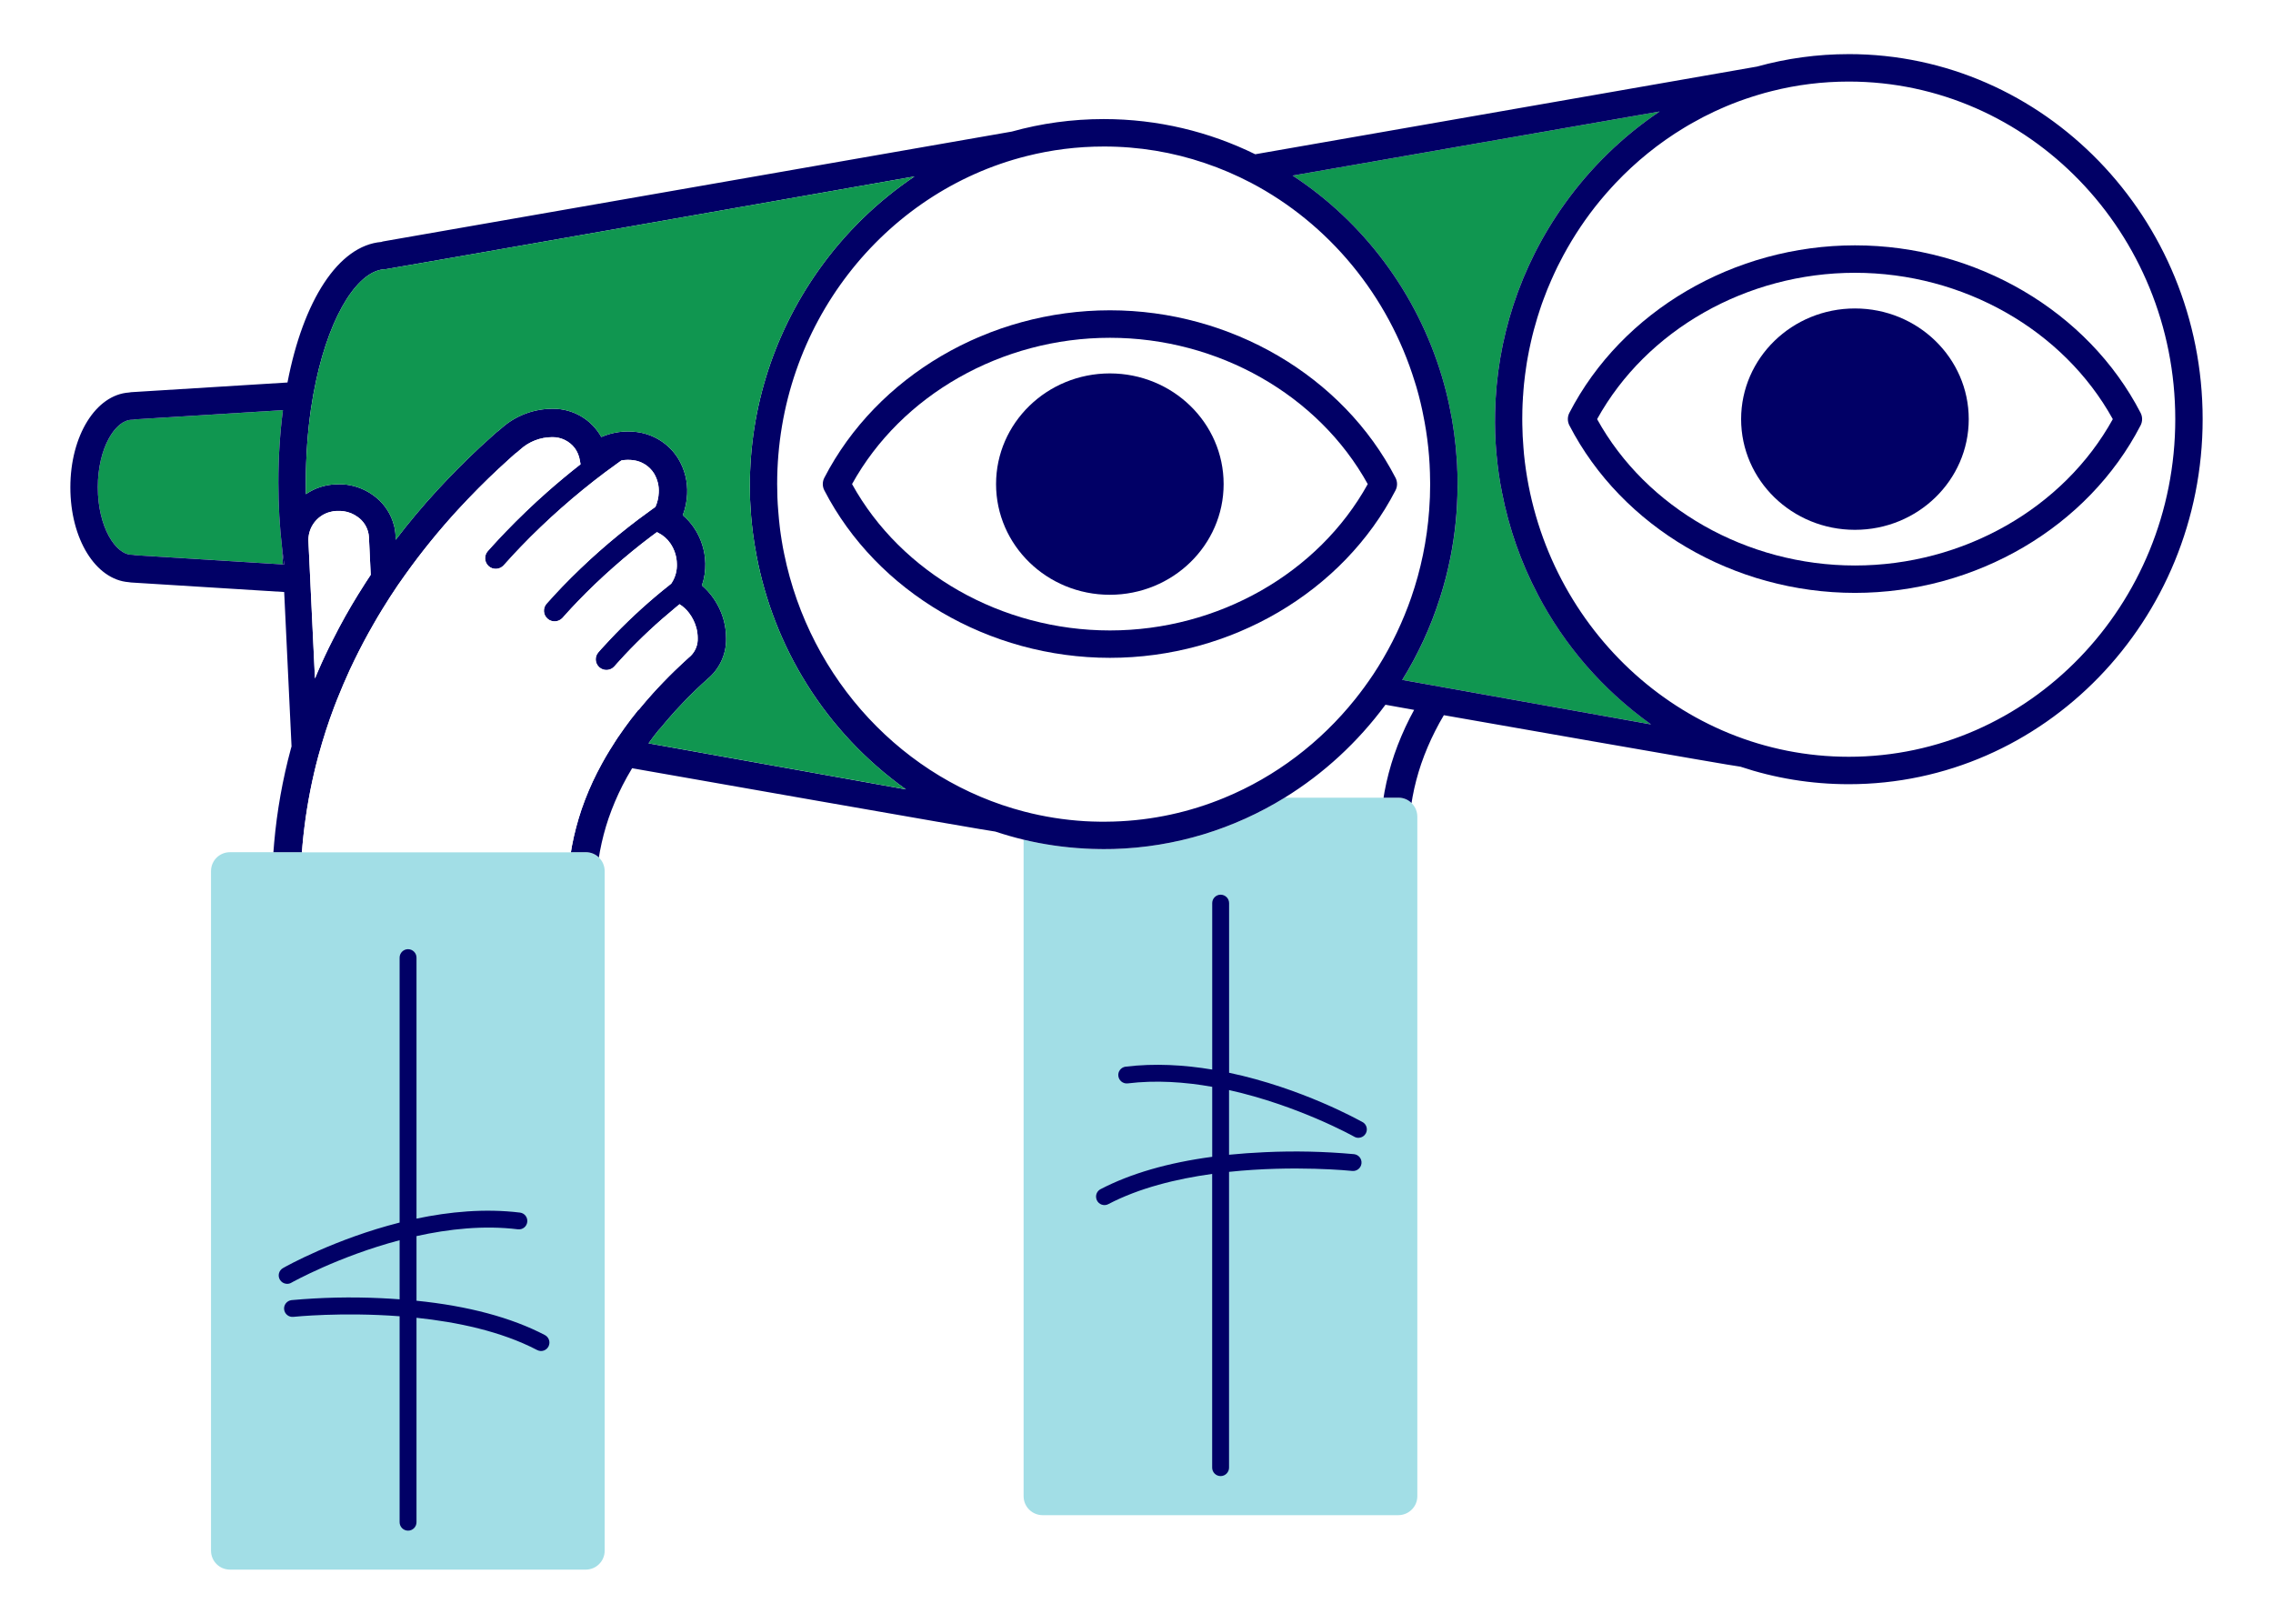
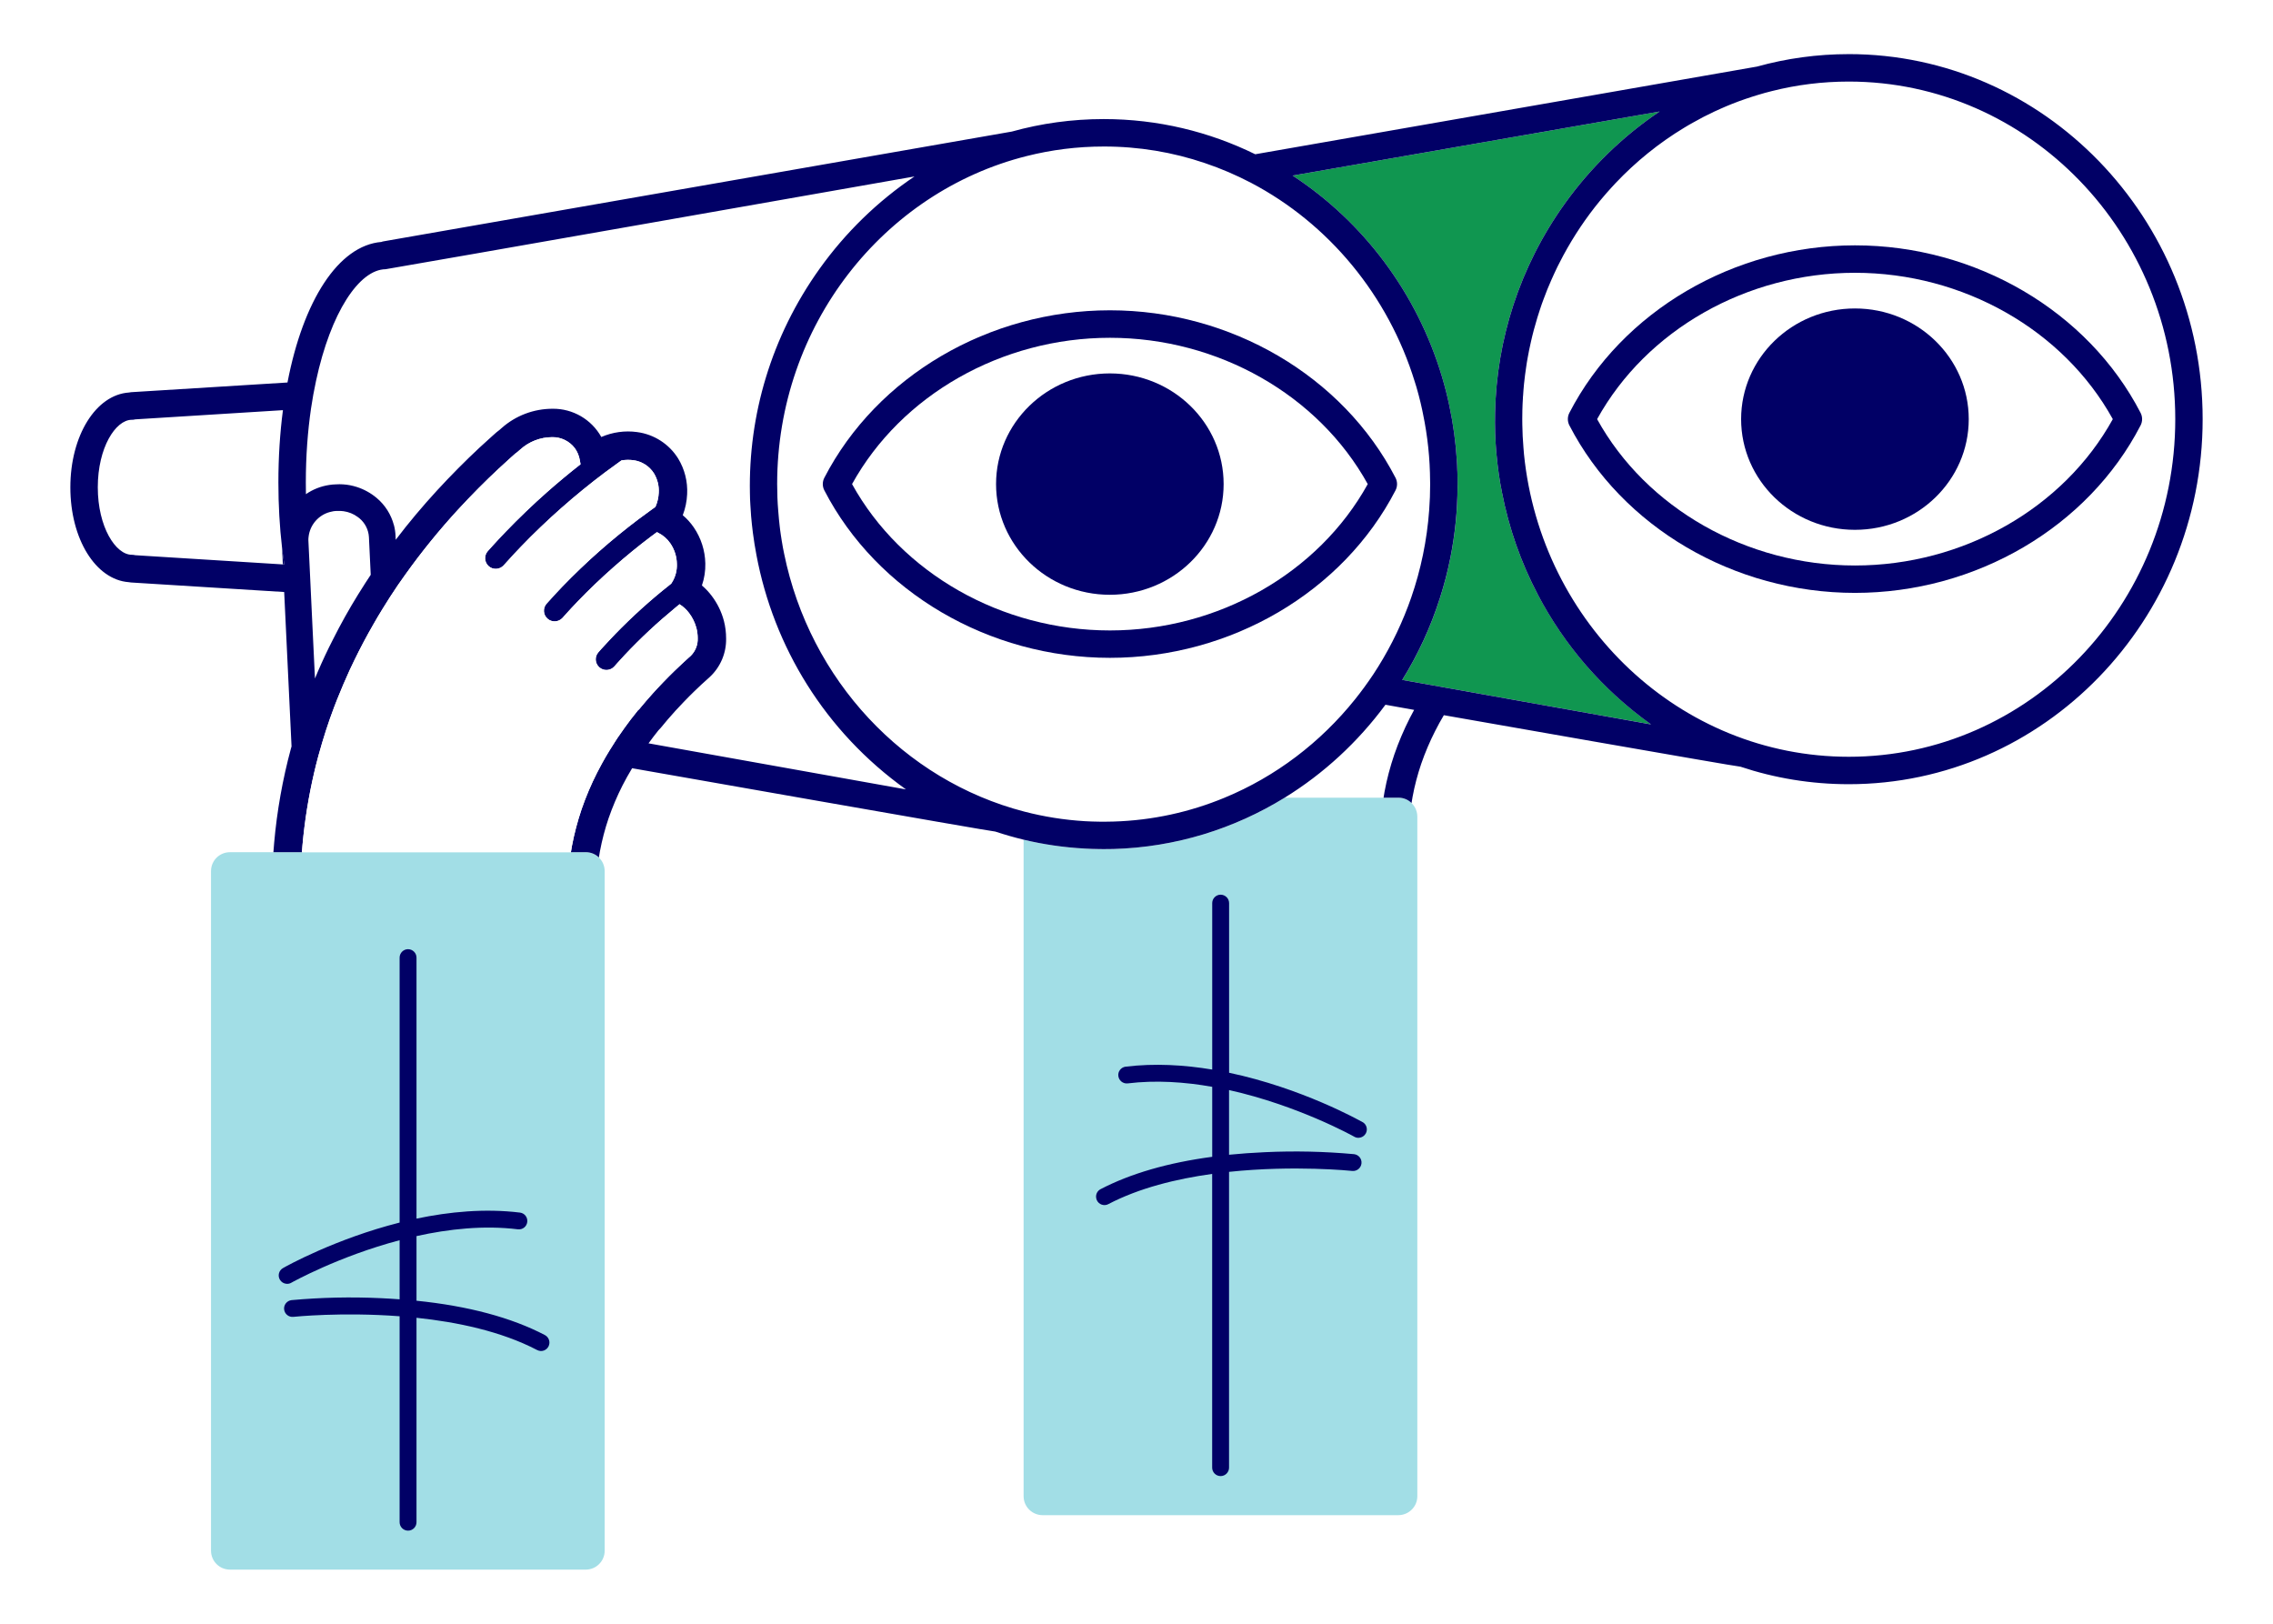
<svg xmlns="http://www.w3.org/2000/svg" id="illustrationAvancees" viewBox="0 0 420 300">
  <defs>
    <style>      #illustrationAvancees .cls-1 {        fill: #010066;      }      #illustrationAvancees .cls-2 {        fill: #a2dee6;      }      #illustrationAvancees .cls-3 {        fill: #fff;      }      #illustrationAvancees .cls-4 {        fill: #109650;      }    </style>
  </defs>
  <path class="cls-3" d="M261.3,131.16c-.28.5-.54,1-.8,1.51-1.11,2.19-2.07,4.44-2.87,6.76-.76,2.24-1.37,4.53-1.8,6.86-.06.36-.13.73-.18,1.09h-18.27c7.22-4.45,13.54-10.29,18.62-17.17l5.3.95Z" />
  <path class="cls-2" d="M261.89,150.88v125.56c0,.97-.39,1.84-1.03,2.47-.63.63-1.5,1.02-2.47,1.03h-65.75c-1.93-.01-3.5-1.57-3.5-3.5v-121.3c3.66.88,7.44,1.43,11.31,1.64.87.05,1.75.08,2.63.09.29.01.57.01.86.01.59,0,1.18-.01,1.77-.02,11.54-.32,22.35-3.74,31.67-9.48h21.01c.95,0,1.81.37,2.43.99h0c.66.64,1.07,1.53,1.07,2.51Z" />
  <path class="cls-3" d="M264.25,88.94c-.02-4.27-.47-8.43-1.31-12.46-.04-.25-.09-.49-.15-.74-.19-.88-.39-1.75-.62-2.61-.07-.27-.14-.54-.22-.81-.16-.58-.32-1.15-.51-1.72-4.92-16.05-15.96-29.3-30.27-36.82-2.74-1.43-5.59-2.66-8.54-3.65-5.89-2-12.17-3.07-18.69-3.07h0c-4.9.01-9.66.62-14.22,1.77-26.43,6.62-46.12,31.28-46.12,60.61,0,1.67.06,3.32.2,4.95.04.51.08,1.02.13,1.53.04.41.08.81.13,1.22.03.28.07.56.1.84.04.28.08.57.12.85.06.39.11.78.18,1.16.03.17.06.33.09.5,0,.02,0,.05.01.07.03.2.07.4.1.59.07.38.14.77.23,1.15,4.75,23.32,22.13,41.88,44.38,47.65,3.61.94,7.35,1.54,11.19,1.77.87.05,1.75.08,2.63.09.28.01.57.01.85.01.59,0,1.18-.01,1.77-.03,7.25-.21,14.18-1.76,20.57-4.41,9.44-3.9,17.71-10.2,24.1-18.17,1.17-1.46,2.28-2.98,3.33-4.55,2.61-3.94,4.79-8.2,6.49-12.71.19-.51.38-1.03.56-1.55,1.77-5.11,2.91-10.54,3.32-16.17.12-1.58.18-3.18.18-4.79,0-.17,0-.33-.01-.5Z" />
  <g>
    <path class="cls-4" d="M284.16,109.86c-3.13-5.95-5.35-12.31-6.62-18.85-.11-.54-.21-1.08-.31-1.63-.21-1.21-.38-2.42-.52-3.63-.01-.1-.02-.2-.03-.3-.05-.35-.08-.71-.11-1.06-.03-.21-.05-.43-.07-.64-.22-2.51-.3-5.03-.24-7.55.29-13.39,4.48-26.84,12.86-38.55,4.78-6.68,10.72-12.46,17.54-17.05l-.28.05-67.53,11.79c13.05,8.52,22.98,21.68,27.61,37.21.26.88.51,1.78.74,2.68.23.91.44,1.82.63,2.75.69,3.25,1.15,6.6,1.36,10.01.04.57.07,1.15.08,1.73.02.11.02.23.02.34.03.76.04,1.52.04,2.28,0,.16,0,.32,0,.48-.02,4.49-.48,8.87-1.32,13.11-.5,2.52-1.14,4.98-1.91,7.38-1.71,5.4-4.07,10.51-6.99,15.21l5.01.89,2.82.51,2.87.51,35.27,6.31c-9.06-6.48-16.08-14.75-20.91-23.98Z" />
-     <path class="cls-3" d="M341.61,15.07c-4.88,0-9.63.6-14.18,1.75h0s0,0,0,0c-5.79,1.44-11.25,3.75-16.25,6.79-1.43.87-2.82,1.79-4.17,2.77-1.35.98-2.66,2.02-3.93,3.11-1.27,1.09-2.49,2.23-3.67,3.43-11.18,11.33-18.12,27.1-18.12,44.52,0,1.33.05,2.65.14,3.96.03.44.05.88.08,1.31.03.41.06.81.1,1.22,3.15,31.36,28.86,55.89,60.01,55.89,33.27,0,60.33-27.98,60.33-62.38s-27.06-62.37-60.33-62.37Z" />
-     <path class="cls-4" d="M24.99,77.48c-.22.06-.44.09-.67.08-2.96.04-6.25,5.15-6.25,12.47s3.31,12.47,6.29,12.47c.21,0,.43.03.64.08l27.26,1.7-.15-3.15c-.44-3.79-.67-7.8-.67-11.98,0-4.7.29-9.18.84-13.37l-27.29,1.7Z" />
  </g>
  <path class="cls-1" d="M52.11,101.13l.15,3.15h.27c-.16-1.02-.3-2.08-.42-3.15Z" />
  <path class="cls-2" d="M111.73,160.95v125.55c0,.97-.39,1.84-1.02,2.47-.63.64-1.51,1.03-2.48,1.03H42.49c-1.94,0-3.5-1.57-3.5-3.5v-125.55c0-1.94,1.56-3.5,3.5-3.5h65.74c.95,0,1.81.37,2.43.98.66.63,1.07,1.53,1.07,2.52Z" />
  <path class="cls-1" d="M100.7,246.67c-6.23-3.25-14.2-5.38-23.74-6.35v-11.94c5.95-1.32,12.46-2.03,18.77-1.25.86.09,1.62-.54,1.7-1.4.08-.83-.5-1.57-1.32-1.69-6.5-.8-13.1-.16-19.15,1.11v-48.22c0-.86-.7-1.55-1.56-1.56-.86,0-1.56.7-1.56,1.56v48.95c-11.89,3.01-20.97,8.07-21.55,8.41-.75.42-1.01,1.37-.59,2.12.26.46.74.76,1.27.79h0c.3.02.59-.05.85-.2.14-.08,8.74-4.88,20.02-7.86v10.92c-1.14-.08-2.29-.16-3.47-.21-5.5-.26-11.01-.14-16.5.36-.85.1-1.47.87-1.37,1.72.1.85.86,1.46,1.71,1.37.16-.02,8.92-.92,19.63-.11v38.05c0,.86.7,1.56,1.56,1.56h0c.86,0,1.56-.7,1.56-1.56v-37.77c7.53.79,15.67,2.5,22.29,5.96.2.1.41.16.63.18h0c.86.05,1.59-.61,1.64-1.47.03-.61-.29-1.18-.83-1.47Z" />
  <path class="cls-1" d="M251.78,207.33c-.64-.36-11.28-6.31-24.67-9.13v-31.34c0-.86-.7-1.55-1.56-1.56-.86,0-1.56.7-1.56,1.56v30.75c-5.16-.86-10.63-1.19-16.03-.53-.82.12-1.41.87-1.32,1.69.09.86.85,1.48,1.7,1.4,5.22-.64,10.58-.27,15.65.63v12.93c-8.17,1.09-15.08,3.09-20.63,5.98-.54.28-.87.86-.83,1.47.05.86.78,1.52,1.64,1.47h0c.22-.01.44-.07.63-.18,5.72-2.99,12.57-4.66,19.18-5.58v54.27c0,.86.7,1.56,1.56,1.56.86,0,1.56-.7,1.56-1.56v-54.65c12.07-1.27,22.57-.19,22.75-.17,0,0,0,0,.01,0,.85.09,1.62-.53,1.71-1.39s-.53-1.62-1.39-1.71c-5.49-.5-11-.62-16.5-.36-2.27.1-4.46.26-6.58.47v-11.95c12.77,2.84,22.99,8.53,23.14,8.62.26.15.55.22.85.2h0c.53-.03,1.01-.33,1.27-.79.42-.75.16-1.7-.59-2.12Z" />
  <g>
    <path class="cls-1" d="M395.53,76.27c-9.72-18.79-30.43-30.94-52.77-30.94s-43.05,12.14-52.77,30.94c-.38.73-.38,1.6,0,2.33,9.72,18.8,30.43,30.94,52.77,30.94s43.05-12.14,52.77-30.94c.38-.73.38-1.6,0-2.33ZM342.76,104.48c-20,0-38.55-10.57-47.65-27.04,9.1-16.47,27.65-27.04,47.65-27.04s38.54,10.57,47.64,27.04c-9.1,16.47-27.65,27.04-47.64,27.04Z" />
    <path class="cls-1" d="M342.75,56.99c-11.61,0-21.03,9.16-21.03,20.45s9.41,20.45,21.03,20.45,21.03-9.16,21.03-20.45-9.42-20.45-21.03-20.45Z" />
    <path class="cls-1" d="M341.61,10c-5.86,0-11.54.8-16.95,2.3l-92.72,16.2c-8.49-4.17-17.99-6.5-28-6.5-5.87,0-11.56.8-16.98,2.31l-116.04,20.27c-.15.02-.3.06-.44.12-7.98.66-14.46,10.88-17.36,25.97l-28.9,1.79c-.13.01-.26.03-.39.06-6.11.41-10.83,7.96-10.83,17.52s4.68,17.06,10.78,17.52c.14.03.29.05.44.06l28.29,1.76,1.36,28.53c-.04.12-.08.25-.11.38-1.54,5.7-2.58,11.53-3.1,17.41-.05.58-.1,1.17-.14,1.75h5.27c.03-.43.06-.86.1-1.29.41-4.52,1.13-9,2.16-13.41.21-.91.44-1.82.68-2.72.03-.12.07-.25.1-.37.01-.05.03-.1.04-.15.86-3.12,1.81-6.07,2.84-8.78.2-.52.4-1.05.61-1.57.35-.88.71-1.76,1.09-2.64.38-.9.78-1.79,1.18-2.67.3-.64.6-1.28.91-1.91,1.07-2.2,2.22-4.37,3.44-6.49.55-.97,1.12-1.94,1.71-2.89.92-1.51,1.88-2.99,2.87-4.45.45-.65.9-1.29,1.36-1.93,3-4.21,6.27-8.23,9.77-12.04,2.47-2.68,5.02-5.25,7.57-7.62.95-.88,1.69-1.56,2.21-2.02l.79-.7c.05-.04.11-.09.18-.13l.12-.09.63-.54c1.6-1.45,3.69-2.26,5.85-2.27,1.63-.04,3.19.71,4.19,2,.49.67.81,1.44.95,2.26l.13.75c-2.05,1.6-4.2,3.39-6.15,5.11-2.6,2.29-5.4,4.98-7.7,7.38-.94.98-1.8,1.9-2.42,2.59l-.88.98c-.69.8-.63,1.99.13,2.72.79.75,2.04.71,2.79-.08l.89-.98c.6-.67,1.42-1.56,2.33-2.5,2.23-2.33,4.95-4.93,7.47-7.15,2.55-2.26,5.46-4.62,7.98-6.51,1.15-.86,2.12-1.56,2.74-2l.4-.28c.7-.11,1.41-.13,2.13-.04,1.59.19,3.01,1.09,3.86,2.44.65,1.08.96,2.33.88,3.59-.04.91-.25,1.78-.61,2.6h0s-.75.54-.75.54c-.6.43-1.42,1.02-2.39,1.75-2.31,1.74-4.97,3.9-7.27,5.94-2.29,2.02-4.76,4.39-6.79,6.5-.87.92-1.61,1.7-2.11,2.27l-.77.85s-.02.01-.02.02c-.73.81-.66,2.06.15,2.78.81.73,2.06.66,2.79-.15l.78-.87c.48-.54,1.18-1.29,2.03-2.17,1.95-2.04,4.34-4.33,6.55-6.27,2.23-1.98,4.79-4.07,7.03-5.75.37-.28.72-.54,1.04-.77l.24.12c.9.45,1.68,1.12,2.24,1.95.77,1.12,1.19,2.45,1.21,3.8.05,1.22-.27,2.42-.92,3.45l-.13.2c-.41.32-.99.79-1.67,1.34-1.66,1.36-3.5,2.97-5.05,4.42-1.58,1.48-3.31,3.19-4.72,4.71-1.23,1.3-2.01,2.2-2.04,2.24-.69.81-.6,2.03.2,2.74.81.72,2.06.65,2.78-.16.01-.01.76-.88,1.93-2.13,1.36-1.45,3.02-3.1,4.54-4.52,1.49-1.39,3.27-2.94,4.86-4.25.25-.21.49-.4.71-.59.69.43,1.29.99,1.78,1.64.62.82,1.07,1.76,1.34,2.75.16.62.24,1.25.24,1.89.05,1.2-.41,2.37-1.26,3.23-.07.06-.72.63-1.65,1.5-.68.63-2.03,1.91-3.44,3.38-1.45,1.5-2.63,2.84-3.22,3.53l-.96,1.14-.31.38-.16.11-1.39,1.76c-.64.86-1.49,1.99-2.41,3.36-.13.21-.27.42-.41.63-.37.56-.72,1.12-1.06,1.68-.47.77-.93,1.54-1.36,2.33-.33.59-.64,1.19-.95,1.79-1.11,2.18-2.07,4.44-2.87,6.76-.76,2.24-1.36,4.53-1.8,6.85-.07.37-.13.73-.18,1.1h2.74c.95,0,1.81.37,2.43.98.06-.37.12-.75.19-1.13.39-2.07.92-4.11,1.6-6.11.72-2.08,1.58-4.11,2.58-6.08.55-1.07,1.14-2.13,1.77-3.17,0,0,66.85,11.78,67.1,11.7,1.72.57,3.46,1.07,5.24,1.5,3.66.88,7.44,1.43,11.31,1.64.87.05,1.75.08,2.63.09.29.01.57.01.86.01.59,0,1.18-.01,1.77-.02,11.54-.32,22.35-3.74,31.67-9.48,7.22-4.45,13.54-10.29,18.62-17.17l5.3.95c-.28.5-.54,1-.8,1.51-1.11,2.19-2.07,4.44-2.87,6.76-.76,2.24-1.37,4.53-1.8,6.86-.06.36-.13.73-.18,1.09h2.74c.95,0,1.81.37,2.43.99.06-.38.12-.76.19-1.14.38-2.07.92-4.11,1.6-6.11.72-2.08,1.58-4.11,2.58-6.07.5-.99,1.03-1.96,1.6-2.91,0,0,54.54,9.59,54.78,9.51h.01c6.31,2.11,13.05,3.24,20.03,3.24,36.06,0,65.39-30.26,65.39-67.45s-29.33-67.44-65.39-67.44ZM52.26,104.28l-27.26-1.7c-.21-.05-.43-.08-.64-.08-2.98,0-6.29-5.12-6.29-12.47s3.29-12.43,6.25-12.47c.23.01.45-.02.67-.08l27.29-1.7c-.55,4.19-.84,8.67-.84,13.37,0,4.18.23,8.19.67,11.98.12,1.07.26,2.13.42,3.16h-.27ZM67.5,107.73c-.46.7-.9,1.4-1.33,2.11-1.67,2.7-3.22,5.47-4.64,8.3-.26.5-.51,1-.76,1.51-.24.48-.47.97-.7,1.46-.46.99-.92,1.99-1.35,3-.18.41-.36.83-.52,1.25l-.12-2.45-.37-7.74-.26-5.48-.24-5.1-.23-4.8c0-.21.01-.42.04-.62.25-2.2,1.83-4.01,3.93-4.57.44-.13.9-.2,1.38-.2.39-.02.77,0,1.15.05.94.13,1.84.49,2.61,1.06.11.08.22.16.33.25,1.04.87,1.68,2.13,1.75,3.49l.33,6.95c-.34.5-.68,1.01-1,1.53ZM119.84,137.33c.32-.44.62-.84.88-1.19l.94-1.2c.15-.15.29-.3.43-.46l1.26-1.51c.91-1.07,2-2.26,3-3.29,1.32-1.38,2.6-2.59,3.23-3.18.9-.83,1.52-1.38,1.56-1.41,1.98-1.84,3.08-4.42,3.03-7.12,0-1.1-.13-2.2-.41-3.27-.44-1.66-1.2-3.22-2.23-4.58-.54-.72-1.15-1.37-1.83-1.95.45-1.31.66-2.69.63-4.07-.05-2.38-.79-4.7-2.14-6.67-.57-.83-1.25-1.59-2.03-2.24.48-1.25.75-2.56.81-3.89.12-2.32-.46-4.62-1.67-6.6-1.67-2.67-4.45-4.46-7.58-4.87-2.24-.31-4.53.01-6.61.91-1.82-3.26-5.27-5.26-9-5.22-3.47,0-6.82,1.26-9.41,3.56l-.41.36c-.19.13-.37.27-.55.43l-.8.71c-.54.48-1.31,1.18-2.3,2.09-2.65,2.47-5.3,5.14-7.87,7.93-2.69,2.93-5.25,5.97-7.65,9.13l-.03-.72c-.03-.67-.13-1.35-.3-2h-.01c-.52-1.96-1.62-3.7-3.17-5-1.09-.92-2.35-1.61-3.69-2.04-.82-.26-1.67-.43-2.53-.48-.43-.03-.86-.03-1.3,0-.42,0-.84.05-1.25.11-1.59.24-3.05.83-4.31,1.7-.01-.7-.02-1.42-.02-2.14,0-4.91.35-9.5.96-13.69.13-.87.27-1.73.42-2.56.16-.88.33-1.73.51-2.56,2.72-12.65,7.97-20.55,12.85-20.61,4.4-.71,91.99-16.13,97.46-17.09.18-.03.27-.05.27-.05-6.82,4.59-12.76,10.37-17.54,17.06-8.99,12.57-13.16,27.13-12.87,41.48.01.71.03,1.42.08,2.12.04.71.09,1.42.14,2.12.09,1.03.2,2.06.33,3.08.18,1.39.4,2.76.66,4.12,3.17,16.84,12.58,32.52,27.62,43.27l-47.56-8.51ZM253.71,124.66c-1.05,1.57-2.16,3.09-3.33,4.55-6.39,7.97-14.66,14.27-24.1,18.17-6.39,2.65-13.32,4.2-20.57,4.41-.59.02-1.18.03-1.77.03-.28,0-.57,0-.85-.01-.88-.01-1.76-.04-2.63-.09-3.84-.23-7.58-.83-11.19-1.77-22.25-5.77-39.63-24.33-44.38-47.65-.09-.38-.16-.77-.23-1.15-.04-.2-.08-.39-.1-.59-.01-.02-.01-.05-.01-.07-.03-.17-.06-.33-.09-.5-.07-.38-.12-.77-.18-1.16-.04-.28-.08-.57-.12-.85-.03-.28-.07-.56-.1-.84-.05-.41-.09-.81-.13-1.22-.05-.51-.09-1.02-.13-1.53-.14-1.63-.2-3.28-.2-4.95,0-29.33,19.69-53.99,46.12-60.61,4.56-1.15,9.32-1.76,14.22-1.76h0c6.52-.01,12.8,1.06,18.69,3.06,2.95.99,5.8,2.22,8.54,3.65,14.31,7.52,25.35,20.77,30.27,36.82.19.57.35,1.14.51,1.72.08.27.15.54.22.81.23.86.43,1.73.62,2.61.06.25.11.49.15.74.84,4.03,1.29,8.19,1.31,12.46.01.17.01.33.01.5,0,1.61-.06,3.21-.18,4.79-.41,5.63-1.55,11.06-3.32,16.17-.18.52-.37,1.04-.56,1.55-1.7,4.51-3.88,8.77-6.49,12.71ZM269.8,127.53l-2.87-.51-2.82-.51-5.01-.89c2.92-4.7,5.28-9.81,6.99-15.21.77-2.4,1.41-4.86,1.91-7.38.84-4.24,1.3-8.62,1.32-13.11.01-.16.01-.32.01-.48,0-.76-.01-1.52-.04-2.28,0-.11,0-.23-.02-.34-.01-.58-.04-1.16-.08-1.73-.21-3.41-.67-6.76-1.36-10.01-.19-.93-.4-1.84-.63-2.75-.23-.9-.48-1.8-.74-2.68-4.63-15.53-14.56-28.69-27.61-37.21l67.53-11.79.28-.05c-6.82,4.59-12.76,10.37-17.54,17.05-8.38,11.71-12.57,25.16-12.86,38.55-.06,2.52.02,5.04.24,7.55.02.21.04.43.07.64.03.35.06.71.11,1.06.01.1.02.2.03.3.14,1.21.31,2.42.52,3.63.1.55.2,1.09.31,1.63,1.27,6.54,3.49,12.9,6.62,18.85,4.83,9.23,11.85,17.5,20.91,23.98l-35.27-6.31ZM341.61,139.82c-31.15,0-56.86-24.53-60.01-55.89-.04-.41-.07-.81-.1-1.22-.12-1.41-.19-2.83-.21-4.27-.01-.33-.01-.67-.01-1,0-.55.01-1.09.02-1.63.01-.39.02-.79.04-1.18.02-.35.03-.7.06-1.05,0-.15,0-.3.03-.45.02-.34.04-.68.07-1.01.03-.39.06-.77.1-1.15.06-.52.11-1.04.18-1.56,0-.03.01-.06.01-.09.06-.5.13-1,.21-1.49.08-.6.18-1.19.29-1.78.08-.44.16-.88.25-1.32.1-.51.21-1.02.33-1.53.34-1.53.75-3.04,1.2-4.52.15-.49.31-.98.47-1.47.11-.35.23-.7.35-1.04.11-.29.21-.58.32-.87.44-1.22.93-2.41,1.45-3.59.17-.39.35-.78.53-1.17.16-.34.32-.68.48-1.02.04-.08.08-.17.12-.25.18-.35.35-.69.53-1.03.19-.38.39-.76.59-1.13,1.92-3.55,4.16-6.89,6.69-9.97.23-.28.47-.56.71-.84.17-.21.35-.41.53-.62.28-.32.56-.63.84-.94.28-.31.57-.62.85-.92,3.75-3.96,8-7.4,12.65-10.21.55-.34,1.11-.66,1.67-.97,1.26-.72,2.54-1.38,3.86-2,.38-.18.76-.35,1.15-.52.71-.32,1.44-.63,2.17-.92.83-.33,1.67-.64,2.52-.93.4-.14.8-.27,1.21-.4.34-.11.68-.22,1.03-.32.87-.27,1.75-.51,2.64-.73,4.55-1.15,9.3-1.75,14.18-1.75,33.27,0,60.33,27.98,60.33,62.37s-27.06,62.38-60.33,62.38Z" />
-     <path class="cls-4" d="M167.4,145.84l-47.56-8.51c.32-.44.62-.84.88-1.19l.94-1.2c.15-.15.29-.3.43-.46l1.26-1.51c.91-1.07,2-2.26,3-3.29,1.32-1.38,2.6-2.59,3.23-3.18.9-.83,1.52-1.38,1.56-1.41,1.98-1.84,3.08-4.42,3.03-7.12,0-1.1-.13-2.2-.41-3.27-.44-1.66-1.2-3.22-2.23-4.58-.54-.72-1.15-1.37-1.83-1.95.45-1.31.66-2.69.63-4.07-.05-2.38-.79-4.7-2.14-6.67-.57-.83-1.25-1.59-2.03-2.24.48-1.25.75-2.56.81-3.89.12-2.32-.46-4.62-1.67-6.6-1.67-2.67-4.45-4.46-7.58-4.87-2.24-.31-4.53.01-6.61.91-1.82-3.26-5.27-5.26-9-5.22-3.47,0-6.82,1.26-9.41,3.56l-.41.36c-.19.13-.37.27-.55.43l-.8.71c-.54.48-1.31,1.18-2.3,2.09-2.65,2.47-5.3,5.14-7.87,7.93-2.69,2.93-5.25,5.97-7.65,9.13l-.03-.72c-.03-.67-.13-1.35-.3-2h-.01c-.52-1.96-1.62-3.7-3.17-5-1.09-.92-2.35-1.61-3.69-2.04-.82-.26-1.67-.43-2.53-.48-.43-.03-.86-.03-1.3,0-.42,0-.84.05-1.25.11-1.59.24-3.05.83-4.31,1.7-.01-.7-.02-1.42-.02-2.14,0-4.91.35-9.5.96-13.69.13-.87.27-1.73.42-2.56.16-.88.33-1.73.51-2.56,2.72-12.65,7.97-20.55,12.85-20.61,4.4-.71,91.99-16.13,97.46-17.09.18-.03.27-.05.27-.05-6.82,4.59-12.76,10.37-17.54,17.06-8.99,12.57-13.16,27.13-12.87,41.48.01.71.03,1.42.08,2.12.03.71.08,1.41.14,2.12.09,1.03.2,2.06.33,3.08.18,1.39.4,2.76.66,4.12,3.17,16.84,12.58,32.52,27.62,43.27Z" />
    <path class="cls-1" d="M205.09,57.33c-22.34,0-43.05,12.14-52.77,30.94-.38.73-.38,1.6,0,2.33,9.72,18.8,30.43,30.94,52.77,30.94s43.05-12.14,52.77-30.94c.38-.73.38-1.6,0-2.33-9.72-18.79-30.43-30.94-52.77-30.94ZM205.09,116.48c-20,0-38.55-10.57-47.65-27.04h0c9.1-16.46,27.65-27.03,47.65-27.03s38.54,10.57,47.64,27.03c-9.11,16.47-27.64,27.04-47.64,27.04Z" />
    <path class="cls-1" d="M205.08,68.99c-11.61,0-21.03,9.16-21.03,20.45s9.41,20.45,21.02,20.45,21.03-9.16,21.03-20.45h0c0-11.3-9.42-20.45-21.03-20.45Z" />
  </g>
  <path class="cls-3" d="M128.92,117.92c.05,1.2-.41,2.37-1.26,3.23-.07.06-.72.63-1.65,1.5-.68.63-2.03,1.91-3.44,3.38-1.45,1.5-2.63,2.84-3.22,3.53l-.96,1.14-.31.38-.16.11-1.39,1.76c-.64.86-1.49,1.99-2.41,3.36-.13.21-.27.42-.41.63-.37.56-.72,1.12-1.06,1.68-.47.77-.93,1.54-1.36,2.33-.33.59-.64,1.19-.95,1.79-1.11,2.18-2.07,4.44-2.87,6.76-.76,2.24-1.36,4.53-1.8,6.85-.07.37-.13.73-.18,1.1h-49.7c.03-.43.06-.86.1-1.29.41-4.52,1.13-9,2.16-13.41.21-.91.44-1.82.68-2.72.03-.12.07-.25.1-.37.01-.05.03-.1.04-.15.86-3.12,1.81-6.07,2.84-8.78.2-.52.4-1.05.61-1.57.35-.88.71-1.76,1.09-2.64.38-.9.78-1.79,1.18-2.67.3-.64.6-1.28.91-1.91,1.07-2.2,2.22-4.37,3.44-6.49.55-.97,1.12-1.94,1.71-2.89.92-1.51,1.88-2.99,2.87-4.45.45-.65.9-1.29,1.36-1.93,3-4.21,6.27-8.23,9.77-12.04,2.47-2.68,5.02-5.25,7.57-7.62.95-.88,1.69-1.56,2.21-2.02l.79-.7c.05-.04.11-.09.18-.13l.12-.09.63-.54c1.6-1.45,3.69-2.26,5.85-2.27,1.63-.04,3.19.71,4.19,2,.49.67.81,1.44.95,2.26l.13.75c-2.05,1.6-4.2,3.39-6.15,5.11-2.6,2.29-5.4,4.98-7.7,7.38-.94.98-1.8,1.9-2.42,2.59l-.88.98c-.69.8-.63,1.99.13,2.72.79.75,2.04.71,2.79-.08l.89-.98c.6-.67,1.42-1.56,2.33-2.5,2.23-2.33,4.95-4.93,7.47-7.15,2.55-2.26,5.46-4.62,7.98-6.51,1.15-.86,2.12-1.56,2.74-2l.4-.28c.7-.11,1.41-.13,2.13-.04,1.59.19,3.01,1.09,3.86,2.44.65,1.08.96,2.33.88,3.59-.04.91-.25,1.78-.61,2.6h0s-.75.54-.75.54c-.6.43-1.42,1.02-2.39,1.75-2.31,1.74-4.97,3.9-7.27,5.94-2.29,2.02-4.76,4.39-6.79,6.5-.87.92-1.61,1.7-2.11,2.27l-.77.85s-.02.01-.02.02c-.73.81-.66,2.06.15,2.78.81.73,2.06.66,2.79-.15l.78-.87c.48-.54,1.18-1.29,2.03-2.17,1.95-2.04,4.34-4.33,6.55-6.27,2.23-1.98,4.79-4.07,7.03-5.75.37-.28.72-.54,1.04-.77l.24.12c.9.45,1.68,1.12,2.24,1.95.77,1.12,1.19,2.45,1.21,3.8.05,1.22-.27,2.42-.92,3.45l-.13.2c-.41.32-.99.79-1.67,1.34-1.66,1.36-3.5,2.97-5.05,4.42-1.58,1.48-3.31,3.19-4.72,4.71-1.23,1.3-2.01,2.2-2.04,2.24-.69.81-.6,2.03.2,2.74.81.72,2.06.65,2.78-.16.01-.01.76-.88,1.93-2.13,1.36-1.45,3.02-3.1,4.54-4.52,1.49-1.39,3.27-2.94,4.86-4.25.25-.21.49-.4.71-.59.69.43,1.29.99,1.78,1.64.62.82,1.07,1.76,1.34,2.75.16.62.24,1.25.24,1.89Z" />
-   <path class="cls-3" d="M68.5,106.2c-.34.5-.68,1.01-1,1.53-.46.7-.9,1.4-1.33,2.11-1.67,2.7-3.22,5.47-4.64,8.3-.26.5-.51,1-.76,1.51-.24.48-.47.97-.7,1.46-.46.99-.92,1.99-1.35,3-.18.41-.36.83-.52,1.25l-.12-2.45-.37-7.74-.26-5.48-.24-5.1-.23-4.8c0-.21.01-.42.04-.62.25-2.2,1.83-4.01,3.93-4.57.44-.13.9-.2,1.38-.2.39-.02.77,0,1.15.05.94.13,1.84.49,2.61,1.06.11.08.22.16.33.25,1.04.87,1.68,2.13,1.75,3.49l.33,6.95Z" />
</svg>